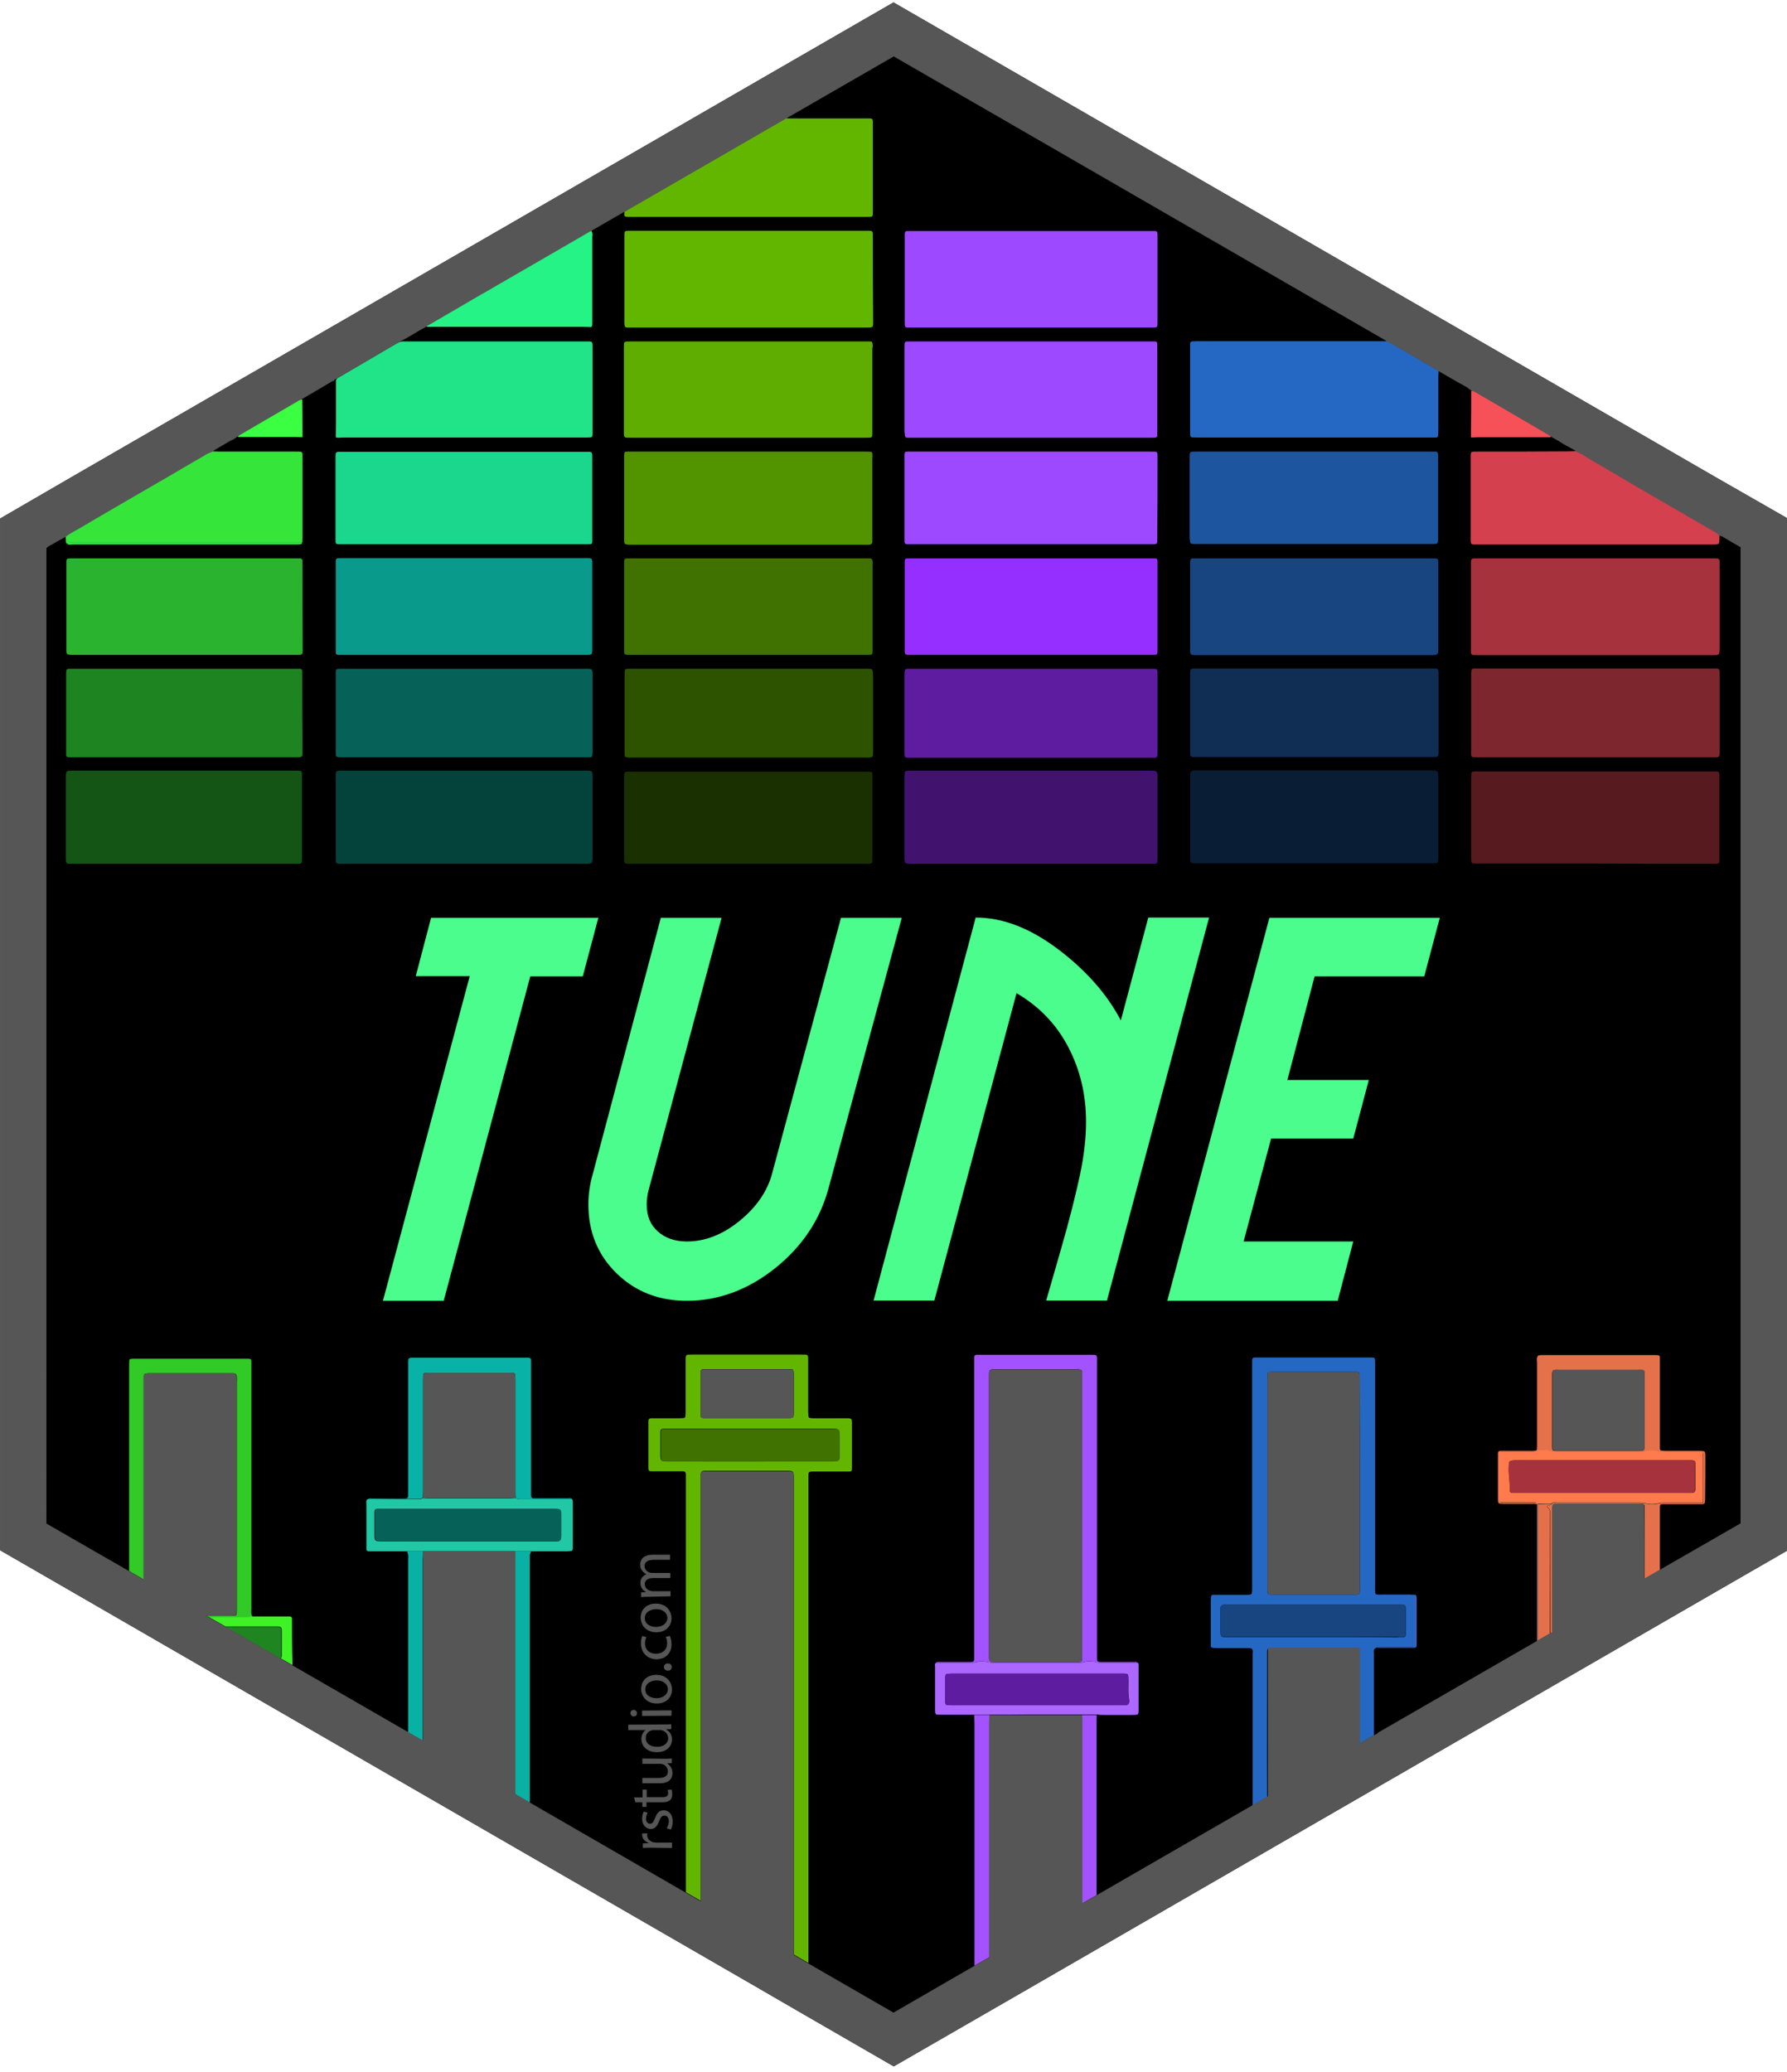
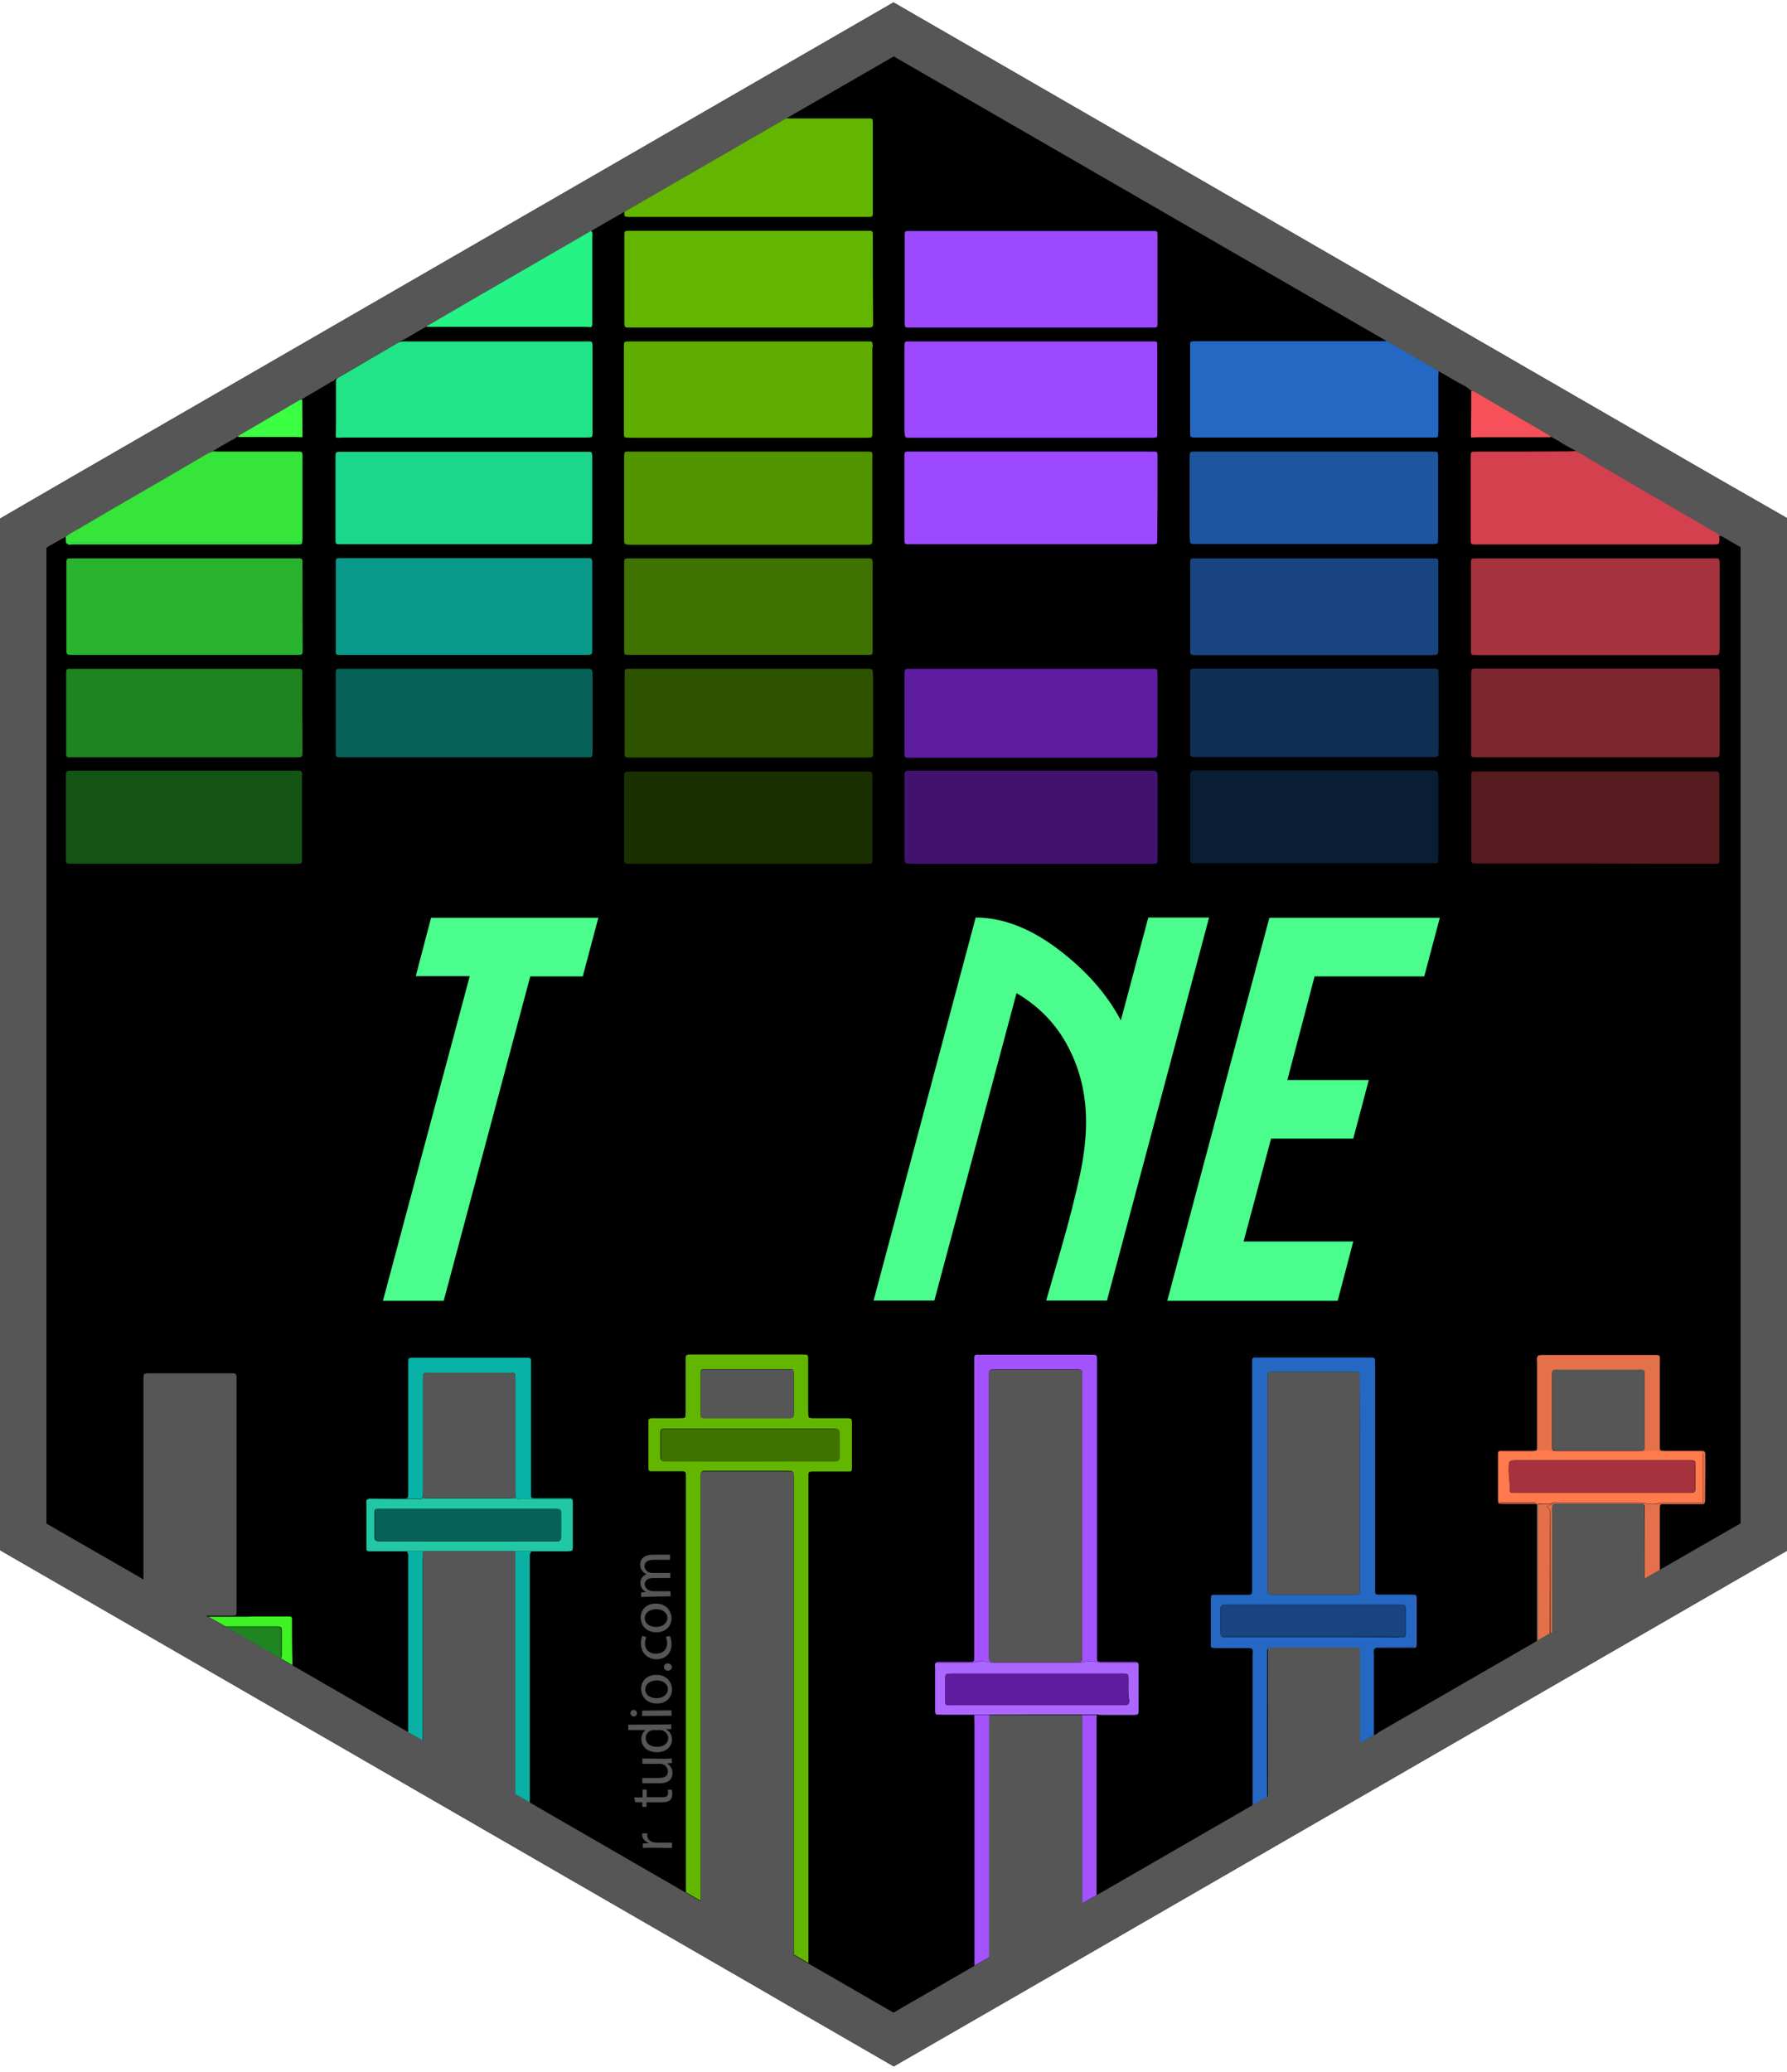
<svg xmlns="http://www.w3.org/2000/svg" version="1.1" id="Layer_1" x="0px" y="0px" viewBox="0 0 735 852" style="enable-background:new 0 0 735 852;" xml:space="preserve">
  <style type="text/css">
	.st0{fill:#20E487;}
	.st1{fill:#2568C3;}
	.st2{fill:#63B600;}
	.st3{fill:#D4404E;}
	.st4{fill:#35E53A;}
	.st5{fill:#31CA27;}
	.st6{fill:#25F385;}
	.st7{fill:#AB67FF;}
	.st8{fill:#22C8A5;}
	.st9{fill:#A352FE;}
	.st10{fill:#09B1A5;}
	.st11{fill:#F65058;}
	.st12{fill:#E4714B;}
	.st13{fill:#E4704B;}
	.st14{fill:#1E8521;}
	.st15{fill:#3EF225;}
	.st16{fill:#3BFF41;}
	.st17{fill:#099A8C;}
	.st18{fill:#952FFF;}
	.st19{fill:#9C49FF;}
	.st20{fill:#3F7200;}
	.st21{fill:#A5323D;}
	.st22{fill:#62B600;}
	.st23{fill:#184480;}
	.st24{fill:#04423C;}
	.st25{fill:#5FAD00;}
	.st26{fill:#1BD78D;}
	.st27{fill:#41136F;}
	.st28{fill:#529300;}
	.st29{fill:#091D35;}
	.st30{fill:#29B32E;}
	.st31{fill:#561A1F;}
	.st32{fill:#1D559F;}
	.st33{fill:#1B3000;}
	.st34{fill:#066259;}
	.st35{fill:#5E1CA0;}
	.st36{fill:#145515;}
	.st37{fill:#2E5300;}
	.st38{fill:#102D54;}
	.st39{fill:#7E262E;}
	.st40{fill:#1E8421;}
	.st41{fill:#A352FF;}
	.st42{fill:#09B2A6;}
	.st43{fill:#E5714B;}
	.st44{fill:#31E649;}
	.st45{fill:#475EBB;}
	.st46{fill:#565656;}
	.st47{fill:#FF7B4D;}
	.st48{fill:#4AFD8D;}
</style>
  <g id="Layer_1_1_">
    <g>
      <path d="M705.6,196.2L427.8,35.8L367.5,1l-60.3,34.8L29.4,196.2L6.3,209.6l-6.2,3.6l0,0v424.3l29.3,16.9l281.3,162.4l16.9,9.8    l40,23.1l56.9-32.8l281.3-162.4l29.3-16.9V213.1L705.6,196.2z" />
      <path class="st0" d="M141.3,179.9c30.4,0,60.8,0,91.2,0c3,0,6,0,9,0c2.2,0,2.2,0,2.2-2.2c0-0.1,0-0.2,0-0.2c0-11.5,0-23.1,0-34.6    c0-2.8-0.1-2.5-2.7-2.5c-0.5,0-1,0-1.5,0c-23.7,0-47.3,0-71,0c-1,0-2,0-3,0c-1.2,0.1-2.2,0.7-3.2,1.3c-5.8,3.4-11.6,6.8-17.4,10.2    c-1.9,1.1-3.9,2.3-5.8,3.4c-0.6,0.4-1,0.8-0.9,1.6c0,0.5,0,1,0,1.5c0,5.2,0,10.5,0,15.7c0,1.9-0.1,3.8-0.1,5.7l0,0    C139.1,180.2,140.2,179.9,141.3,179.9z" />
      <path class="st1" d="M567,140.3c-24.7,0-49.5,0-74.2,0c-0.8,0-1.7,0-2.5,0.1c-0.5,0-0.7,0.3-0.8,0.8c0,0.6,0,1.2,0,1.7    c0,11.5,0,22.9,0,34.4c0,2.7-0.1,2.6,2.6,2.6c32.3,0,64.6,0,96.9,0c0.6,0,1.2,0,1.7,0c0.4,0,0.8-0.3,0.8-0.8    c0-0.7,0.1-1.5,0.1-2.2c0-7.2,0-14.5,0-21.7c0-0.9,0.1-1.8,0.1-2.7c-0.7-0.4-1.3-0.8-2-1.2L571,140.4c-0.2-0.1-0.5-0.1-0.7-0.1    l0,0C569.2,140.3,568.1,140.3,567,140.3z" />
      <path class="st2" d="M332.5,606.6c0-1.2,0.3-1.5,1.5-1.5c3.5,0,7,0,10.5,0c1.6,0,3.2,0,4.7,0c1,0,1.2-0.3,1.2-1.2    c0-0.1,0-0.2,0-0.2c0-6.3,0-12.6,0-18.9c0-1.3-0.3-1.5-1.4-1.6c-0.6,0-1.2,0-1.7,0c-4,0-8,0-12,0c-0.7,0-1.3,0-2-0.1    c-0.5,0-0.7-0.4-0.8-0.8c0-0.7-0.1-1.3-0.1-2c0-6.7,0-13.5,0-20.2c0-3.3,0.3-3.1-3.1-3.1c-14.8,0-29.6,0-44.3,0    c-0.2,0-0.3,0-0.5,0c-2.5,0-2.5,0-2.5,2.4c0,0.5,0,1,0,1.5c0,6.5,0,13,0,19.4c0,0.7,0,1.3-0.1,2c0,0.5-0.3,0.8-0.8,0.8    c-0.6,0.1-1.2,0-1.7,0.1c-3.2,0-6.5,0-9.7,0c-0.7,0-1.3,0-2,0c-0.7,0.1-1,0.4-1,1.1c0,0.5,0,1,0,1.5c0,5.6,0,11.1,0,16.7    c0,0.5,0,1,0,1.5c0.1,0.7,0.3,1,1.1,1c3.3,0,6.6,0,10,0c1,0,2,0,3,0c0.9,0,1.2,0.3,1.3,1.2c0,0.7,0,1.5,0,2.2    c0,56.6,0,113.1,0,169.7l6.1,3.5c0-57.6,0-115.2,0-172.9c0-0.8,0-1.7,0-2.5c0.1-0.9,0.4-1.3,1.4-1.4c0.4,0,0.8,0,1.2,0    c11,0,21.9,0,32.9,0c0.6,0,1.2,0,1.7,0.1s0.9,0.4,1,1c0.1,0.9,0.1,1.8,0.1,2.7c0,65,0,130,0,195.1l6,3.5c0-66.1,0-132.2,0-198.3    C332.5,608.3,332.5,607.5,332.5,606.6z M326.5,581c0,0.4,0,0.8-0.1,1.2c0,0.5-0.3,0.8-0.8,0.8c-0.5,0.1-1,0.1-1.5,0.1    c-11.2,0-22.4,0-33.6,0c-0.4,0-0.8,0-1.2,0c-0.8-0.1-1.1-0.3-1.1-1.1c0-0.5,0-1,0-1.5c0-5,0-10,0-15c0-0.5,0-1,0-1.5    c0-0.6,0.3-0.9,0.9-1c0.7,0,1.3,0,2,0c5.4,0,10.8,0,16.2,0c5.6,0,11.3,0,16.9,0c2.2,0,2.2,0,2.3,2.2    C326.5,570.5,326.5,575.7,326.5,581z M274.7,600.9c-0.7,0-1.3,0-2-0.1c-0.5-0.1-0.9-0.5-1-1c0-0.2-0.1-0.5-0.1-0.7    c0-3.4,0-6.8,0-10.2c0-1.1,0.3-1.3,1.3-1.4c0.7,0,1.3,0,2,0c11.1,0,22.2,0,33.3,0c11.3,0,22.6,0,33.8,0c3.2,0,3.2,0,3.2,3.1    c0,2.4,0,4.8,0,7.2c0,0.6,0,1.2,0,1.7c-0.1,0.8-0.5,1.2-1.3,1.3c-0.6,0.1-1.2,0-1.7,0C319.8,601,297.3,601,274.7,600.9z" />
      <path class="st1" d="M568.6,677.3c3.6,0,7.1,0,10.7,0c0.7,0,1.3,0,2-0.1c0.5,0,0.8-0.3,0.8-0.8c0.1-0.7,0.1-1.3,0.1-2    c0-6.2,0-12.4,0-18.6l0,0l0,0c-0.8,0-1.7-0.1-2.5-0.1c-3.5,0-7,0-10.5,0c-4.1,0-3.6,0.5-3.6-3.5c0-30.5,0-61,0-91.4    c0-2.7,0.1-2.6-2.5-2.6c-15.2,0-30.4,0-45.6,0c-0.5,0-1,0-1.5,0c-0.6,0-0.9,0.3-1,0.9c0,0.7,0,1.5,0,2.2c0,21.4,0,42.9,0,64.3    c0,9.1,0,18.1,0,27.2c0,0.7,0,1.5-0.1,2.2c0,0.3-0.3,0.6-0.6,0.7c-0.6,0.1-1.2,0.1-1.7,0.1c-3.9,0-7.8,0-11.7,0c-0.7,0-1.3,0-2,0    c-0.4,0-0.8,0.3-0.8,0.8s-0.1,1-0.1,1.5c0,5.7,0,11.5,0,17.2c0,0.5,0,1,0,1.5s0.3,0.8,0.8,0.8c0.7,0.1,1.3,0.1,2,0.1    c3.9,0,7.8,0,11.7,0c0.8,0,1.7-0.1,2.4,0.3c0.6,0.7,0.3,1.6,0.3,2.4c0,8.2,0,16.4,0,24.7c0,12.4,0,24.9,0,37.3l6-3.5    c-0.1-19.2,0-38.4,0-57.6c0-0.8,0-1.7,0-2.5c0-0.6,0.3-0.9,0.9-1c0.7,0,1.3,0,2,0c10.7,0,21.4,0,32.1,0c3.1,0,2.9-0.2,2.9,3    c0,12.1,0,24.1,0,36.2l6-3.5c0-11,0-22.1,0-33.1c0-0.8-0.3-1.7,0.3-2.4l0,0c0.3-0.2,0.5-0.3,0.8-0.5    C567.1,677.3,567.9,677.3,568.6,677.3z M559.3,610c0,14.2,0,28.4,0,42.6c0,3.3,0.2,3.1-3.1,3.1c-10.7,0-21.4,0-32.1,0    c-2.8,0-2.8,0.1-2.8-2.7c0-28.7,0-57.5,0-86.2c0-2.8,0-2.7,2.7-2.7c10.9,0,21.8,0,32.6,0c0.5,0,1,0,1.5,0c0.8,0.1,1.1,0.3,1.1,1.1    c0,0.7,0,1.5,0,2.2C559.3,581.6,559.3,595.8,559.3,610z M540.3,673.2c-11.7,0-23.4,0-35.1,0c-3.2,0-3.2,0-3.2-3.1    c0-2.4,0-4.8,0-7.2c0-0.6,0-1.2,0-1.7c0.1-0.8,0.5-1.2,1.3-1.3c0.6-0.1,1.2,0,1.7,0c23.5,0,47,0,70.5,0c0.2,0,0.5,0,0.7,0    c1.9,0,1.9,0.1,2,2c0,3.2,0,6.5,0,9.7c0,1.5-0.2,1.6-1.8,1.7c-0.6,0-1.2,0-1.7,0C563.2,673.2,551.8,673.2,540.3,673.2z" />
      <path class="st3" d="M607.8,185.7c-3,0-2.9-0.2-2.9,2.8c0,10.9,0,21.7,0,32.6c0,3-0.1,2.8,2.9,2.8c32.1,0,64.2,0,96.3,0    c3.2,0,3.1,0.1,3.1-2.9c0-0.3,0-0.7,0-1c-0.6-0.9-1.7-1.4-2.6-1.9c-8.6-5-17.3-10-26-15.1c-8.4-4.9-16.8-9.9-25.3-14.8    c-1.6-0.9-3.2-2.1-5-2.7l0,0c-1,0-2,0.1-3,0.1C632.9,185.7,620.3,185.7,607.8,185.7z" />
      <path class="st2" d="M259,89.2c0.2,0,0.3,0,0.5,0c32.2,0,64.4,0,96.6,0c3.1,0,2.9,0.2,2.9-2.8c0-11.6,0-23.2,0-34.9    c0-3,0.2-2.8-2.8-2.8c-10.2,0-20.4,0-30.6,0c-0.8,0-1.6,0-2.4-0.1l-6.4,3.7l-59.9,34.6l-0.1,0.1l0,0C256.8,89,256.4,89.2,259,89.2    z" />
      <path class="st4" d="M27.6,223.6c0.3-0.3,0.7-0.5,1.1-0.5c0.7,0,1.5,0,2.2,0c31.1,0,62.2,0,93.4,0l0,0l0,0c0-0.7,0.1-1.5,0.1-2.2    c0-10.8,0-21.5,0-32.3c0-3.1,0.2-2.9-2.8-2.9c-10.4,0-20.9,0-31.3,0c-1,0-2-0.1-3-0.1c-1.4,0.4-2.6,1.1-3.8,1.8    c-4.6,2.7-9.1,5.4-13.7,8c-6.5,3.8-13,7.5-19.5,11.3c-5.9,3.4-11.7,6.8-17.6,10.3c-1.9,1.1-3.9,2.1-5.7,3.5l0,0    c0,0.7,0.1,1.4,0.1,2.2C27.2,223.1,27.2,223.4,27.6,223.6z" />
-       <path class="st5" d="M103.9,664.7L103.9,664.7c-0.8-0.9-0.5-2.1-0.5-3.1c0-33.1,0-66.1,0-99.2c0-0.7,0-1.5,0-2.2    c0-1.3-0.2-1.5-1.6-1.5c-0.2,0-0.5,0-0.7,0c-15.3,0-30.5,0-45.8,0c-0.5,0-1,0-1.5,0.1c-0.4,0-0.6,0.3-0.6,0.6    c-0.1,0.8-0.1,1.7-0.1,2.5c0,28,0,56.1,0,84.1l6,3.5c0-27.3,0-54.6,0-81.9c0-2.9,0-2.9,2.9-2.9c10.8,0,21.6,0,32.4,0    c0.6,0,1.2,0,1.7,0c0.8,0.1,1.2,0.4,1.3,1.3c0.1,0.8,0,1.7,0,2.5c0,29.1,0,58.1,0,87.2c0,2.2,0,4.3,0,6.5s0,2.2-2.2,2.2    c-3.4,0-6.8,0-10.3,0l0.7,0.4c5.2,0,10.4,0,15.6,0C102.1,664.8,103,664.7,103.9,664.7z" />
      <path class="st6" d="M243.6,132.9c0-1.5,0-3,0-4.5c0-10.2,0-20.4,0-30.6c0-1,0.3-2-0.4-2.9c-0.2,0-0.4,0-0.6,0.1l-43.2,25    c-0.9,0.5-1.8,1.1-2.8,1.6c-6.8,4-13.6,7.9-20.4,11.9c-0.3,0.2-0.8,0.3-0.7,0.9c0.9,0,1.8,0,2.7,0c20.6,0,41.3,0,61.9,0    c1,0,2,0.1,3,0.1l0,0C243.7,134.1,243.6,133.5,243.6,132.9z" />
      <path class="st7" d="M454.1,705.2c3.9,0,7.8,0,11.7,0c0.6,0,1.2,0,1.7-0.1c0.4,0,0.6-0.3,0.7-0.6s0.1-0.7,0.1-1    c0-6.1,0-12.3,0-18.4c0-0.5,0.1-1-0.3-1.4c-5,0-10,0-14.9,0c-0.7,0-1.3,0-2-0.2c-1.9-0.5-3.7-0.5-5.6,0c-0.6,0.2-1.3,0.2-2,0.2    c-11.6,0-23.3,0-34.9,0c-0.8,0-1.6-0.1-2.5-0.3c-1.5-0.4-3-0.4-4.4,0c-1.1,0.3-2.1,0.3-3.2,0.3c-4.5,0-9,0-13.5,0    c-0.7,0.5-0.4,1.2-0.4,1.8c0,5.7,0,11.4,0,17.2c0,2.6,0.1,2.4,2.5,2.4c4.6,0,9.1,0,13.7,0c2.1,0,4.1,0,6.2,0l0,0l0,0    c5.2,0,10.4-0.1,15.6-0.1c7.5,0,15,0,22.6,0c2,0,4.1,0,6.1,0l0,0h0.2l0.2,0.1l0,0C452.4,705.2,453.2,705.2,454.1,705.2z     M391.6,701.2c-3,0-2.8,0.1-2.8-2.9c0-2.5,0-5,0-7.5c0-0.6,0-1.2,0.1-1.7c0.1-0.4,0.4-0.8,0.8-0.8c0.7-0.1,1.5-0.1,2.2-0.1    c11.6,0,23.2,0,34.8,0c11.4,0,22.9,0,34.3,0c3.4,0,3-0.1,3.1,3.1c0,2.6-0.2,5.1,0.3,7.7c0.1,0.3,0,0.7,0,1c-0.1,0.7-0.5,1-1.1,1.1    s-1.2,0-1.7,0C438.2,701.2,414.9,701.2,391.6,701.2z" />
      <path class="st7" d="M389.4,683.4c0.3,0,0.5,0,0.8,0C390,683.4,389.7,683.4,389.4,683.4z" />
      <path class="st8" d="M219.3,616c0.2,0,0.3,0,0.5,0C219.7,616,219.5,616,219.3,616z" />
      <path class="st8" d="M218.4,637.9L218.4,637.9c4.8,0,9.6,0,14.4,0c0.7,0,1.3,0,2-0.1c0.4,0,0.6-0.3,0.7-0.6    c0.1-0.4,0.1-0.8,0.1-1.2c0-6,0-12.1,0-18.1c0-0.5,0-1-0.3-1.4c-6.9,0-13.9,0-20.8,0c-0.8,0-1.7,0-2.4-0.5l0,0l0,0    c-0.7,0-1.5,0.1-2.2,0.1c-11.2,0-22.5,0-33.7,0c-0.7,0-1.5,0-2.2-0.1c-0.6,0.4-1.2,0.5-1.9,0.5c-7,0-14,0-21,0l0,0l0,0    c-0.7,0.6-0.4,1.4-0.4,2.1c0,5.6,0,11.3,0,16.9c0,0.5,0,1,0,1.5c0,0.6,0.4,0.9,1,0.9c0.7,0,1.3,0,2,0c4.6,0,9.3,0,13.9,0    c2.2,0,4.3,0,6.5,0l0,0l0,0l0,0l0,0c12.6,0,25.3,0,37.9,0C214.1,637.9,216.2,637.9,218.4,637.9z M204.2,633.8    c-15.5,0-31.1,0-46.6,0c-0.8,0-1.7,0-2.5-0.1c-0.5-0.1-0.9-0.4-1-1c-0.1-0.4-0.1-0.8-0.1-1.2c0-3,0-6,0-9c0-0.3,0-0.7,0-1    c0.1-0.7,0.4-1,1.2-1c0.7,0,1.3,0,2,0c11.7,0,23.4,0,35.1,0s23.4,0,35.1,0c0.7,0,1.5,0,2.2,0.1c0.5,0,0.9,0.4,1,1    c0.1,0.4,0.1,0.8,0.1,1.2c0,2.9,0,5.8,0,8.7c0,0.4,0,0.8-0.1,1.2c-0.1,0.7-0.4,1-1.2,1.1c-0.7,0.1-1.3,0-2,0    C219.8,633.8,212,633.8,204.2,633.8z" />
      <path class="st9" d="M400.7,705.2c0,1.1,0.1,2.2,0.1,3.2c0,33.3,0,66.6,0,99.9l6.1-3.5c0-32.1,0-64.3,0-96.4c0-1.1,0-2.2,0.1-3.2    l0,0C404.8,705.2,402.7,705.2,400.7,705.2z" />
      <path class="st10" d="M218.4,637.9L218.4,637.9c-2.2,0-4.3,0-6.5,0c0,1.1,0,2.2,0,3.2c0,32.2,0,64.5,0,96.7l6,3.5    c0-33.3,0-66.5,0-99.8c0-0.7,0-1.3,0-2c0-0.3,0.2-0.6,0.3-0.9l0,0C218.3,638.3,218.4,638.1,218.4,637.9z" />
      <path class="st9" d="M445.1,708.4c0,24.8,0,49.6,0,74.3l5.9-3.4c0-23.6,0-47.3,0-70.9c0-1.1,0-2.2,0.1-3.2l0,0c-2,0-4.1,0-6.1,0    C445.1,706.3,445.1,707.3,445.1,708.4z" />
      <path class="st10" d="M174,637.9L174,637.9c-2.2,0-4.3,0-6.5,0c0,0.2,0.1,0.4,0.1,0.6l0,0c0.5,0.8,0.3,1.8,0.3,2.7    c0,23.7,0,47.5,0,71.2l6,3.4c0-24.9,0-49.8,0-74.7C174,640,174,638.9,174,637.9L174,637.9L174,637.9z" />
      <path class="st11" d="M605.1,179.9c0.9,0,1.8-0.1,2.7-0.1c9.4,0,18.9,0,28.3,0c0.3,0,0.7,0,1,0s0.7,0.2,0.8-0.5    c-1-0.6-2.1-1.3-3.1-1.9c-5.9-3.5-11.9-6.9-17.8-10.4c-3.5-2-7-4.1-10.5-6.1c-0.4-0.2-0.8-0.6-1.4-0.1c0,2.4,0,4.9,0,7.4    c0,3.8-0.1,7.6-0.1,11.4C605,179.7,605.1,179.8,605.1,179.9L605.1,179.9z" />
      <path class="st12" d="M676.4,649.2l6.3-3.6c0-8.4,0-16.7,0-25.1c0-0.2,0-0.5,0-0.7c0.1-1.1,0.2-1.3,1.3-1.3c2.5,0,5,0,7.4,0    c2.8,0,5.6,0,8.4,0c0.5,0,1,0.1,1.3-0.5c-0.2,0-0.3,0-0.5,0l0,0c-5.2,0-10.5,0-15.7,0c-1,0-2,0.1-2.9,0.3c-1.6,0.4-3.3,0.4-4.9,0    c-1-0.2-2-0.3-2.9-0.3c-11.2,0-22.4,0-33.6,0c-0.9,0-1.8-0.3-2.6,0.5l0,0c-0.3,0.6-1,0.4-1.5,0.7c-0.3,0.4,0.1,0.6,0.3,0.8    c0.6,0.6,0.8,1.2,0.8,2c0,0.4,0,0.8,0,1.2c0,16.2,0,32.4,0,48.5l0.9-0.5c0-16.7,0-33.4,0-50.2c0-2.6,0-2.6,2.6-2.6    c10.9,0,21.7,0,32.6,0c3,0,2.8-0.1,2.8,2.9C676.4,630.6,676.4,639.9,676.4,649.2z" />
      <path class="st13" d="M637.5,623.2c0-0.4,0-0.8,0-1.2c0-0.8-0.2-1.5-0.8-2c-0.2-0.2-0.5-0.4-0.3-0.8c0.5-0.3,1.2,0,1.5-0.7    c-1.8,0-3.6,0-5.4,0c0,0.1-0.1,0.1-0.1,0.2c0,1.1,0,2.2,0,3.2c0,17.6,0,35.2,0,52.8l5-2.9C637.4,655.5,637.5,639.3,637.5,623.2z" />
      <path class="st14" d="M115.7,680.7c0-3.4,0-6.8,0-10.2c0-1.2-0.4-1.5-1.7-1.6c-0.3,0-0.7,0-1,0c-6.8,0-13.6,0-20.5,0l22.7,13.1    C115.6,681.7,115.7,681.3,115.7,680.7z" />
      <path class="st15" d="M120.1,666.7c0-0.4,0-0.8,0-1.2c0-0.5-0.4-0.7-0.8-0.8c-0.2,0-0.5,0-0.7,0c-4.9,0-9.7,0-14.6,0l0,0    c-0.9,0-1.8,0.1-2.7,0.1c-5.2,0-10.4,0-15.6,0l7,4c6.8,0,13.6,0,20.5,0c0.3,0,0.7,0,1,0c1.3,0.1,1.7,0.4,1.7,1.6    c0,3.4,0,6.8,0,10.2c0,0.7-0.1,1-0.5,1.3l4.9,2.8c0-0.1,0-0.3,0-0.4C120.1,678.4,120.1,672.6,120.1,666.7z" />
      <path class="st16" d="M124.4,179.6c0-5.1-0.1-10.2-0.1-15.3c-0.7-0.3-1.1,0.1-1.5,0.3c-4.7,2.7-9.3,5.4-13.9,8.1    c-3.1,1.8-6.3,3.7-9.4,5.5c-0.6,0.4-1.3,0.6-1.7,1.5c1,0,1.8,0,2.7,0c7.1,0,14.3,0,21.4,0c0.8,0,1.7,0.1,2.5,0.1    C124.2,179.8,124.3,179.7,124.4,179.6L124.4,179.6z" />
      <path class="st13" d="M630.4,617.9c-3.5,0-7,0-10.4,0c-0.6,0-1.2,0-1.7,0c-1.5,0-1.7-0.2-1.7-1.8c0-5.8,0-11.6,0-17.4    c0-0.2,0-0.5,0-0.7c0-0.6,0.3-0.9,0.9-1c0.7,0,1.3,0,2,0c3.6,0,7.3,0,10.9,0c0.7,0,1.5,0.2,2.1-0.5c0-9.3,0-18.7,0-28    c0-3.6,0-7.3,0-10.9c-0.6,0.8-0.3,1.8-0.3,2.6c0,11,0,22,0,33.1c0,0.7,0,1.3,0,2c0,1.1-0.2,1.2-1.4,1.3c-0.6,0-1.2,0-1.7,0    c-3.5,0-7,0-10.4,0c-0.6,0-1.2,0-1.7,0c-0.6,0-0.9,0.4-0.9,1c0,0.3,0,0.7,0,1c0,6,0,11.9,0,17.9c0,0.4,0,0.8,0.1,1.2    s0.3,0.6,0.7,0.6c0.6,0.1,1.2,0.1,1.7,0.1c3.7,0,7.5,0,11.2,0c0.8,0,1.7-0.1,2.5,0.2l0.2-0.1h0.2l0.1-0.2    C631.9,617.7,631.1,617.9,630.4,617.9z" />
      <path class="st17" d="M139.2,269.3c0.7,0,1.5,0,2.2,0c16.4,0,32.9,0,49.3,0c16.7,0,33.4,0,50,0c2.9,0,2.9,0.1,2.9-2.9    c0-11.3,0-22.6,0-33.9c0-0.6,0-1.2,0-1.7c-0.1-0.9-0.3-1.2-1.2-1.3c-0.6,0-1.2,0-1.7,0c-33.3,0-66.6,0-99.8,0    c-3,0-2.8-0.2-2.8,2.9c0,11.4,0,22.7,0,34.1c0,0.5,0,1,0,1.5C138.1,269,138.4,269.3,139.2,269.3z" />
-       <path class="st18" d="M473,229.6c-32.6,0-65.1,0-97.7,0c-0.5,0-1,0-1.5,0c-1.6,0-1.7,0.1-1.7,1.7c0,0.4,0,0.8,0,1.2    c0,11.3,0,22.6,0,33.9c0,3.2-0.1,2.9,3,2.9c16.4,0,32.7,0,49.1,0s32.7,0,49.1,0c3,0,2.8,0.2,2.8-2.8c0-11.3,0-22.6,0-33.9    C476.1,229.2,476.4,229.6,473,229.6z" />
      <path class="st19" d="M374.8,134.7c32.8,0,65.6,0,98.4,0c3.1,0,2.9,0.1,2.9-2.8c0-11.4,0-22.8,0-34.1c0-3.1,0.2-2.8-2.8-2.8    c-16.4,0-32.7,0-49.1,0c-16.3,0-32.5,0-48.8,0c-0.7,0-1.3,0-2,0c-1,0-1.2,0.2-1.3,1.1c0,0.5,0,1,0,1.5c0,11.5,0,22.9,0,34.4    C372.1,134.9,372,134.7,374.8,134.7z" />
      <path class="st19" d="M372.2,179.2c0.1,0.5,0.4,0.7,0.8,0.8c0.5,0,1,0,1.5,0c33,0,66.1,0,99.1,0c0.6,0,1.2,0,1.7-0.1    c0.5,0,0.7-0.4,0.7-0.8c0-0.6,0-1.2,0-1.7c0-11.5,0-22.9,0-34.4c0-2.9,0.2-2.6-2.7-2.6c-16.4,0-32.7,0-49.1,0    c-16.6,0-33.2,0-49.8,0c-2.4,0-2.4-0.2-2.4,2.5c0,11.5,0,23.1,0,34.6C372.1,178,372.1,178.6,372.2,179.2z" />
      <path class="st20" d="M358.9,230.9c-0.1-1-0.3-1.2-1.2-1.3c-0.6,0-1.2,0-1.7,0c-32.1,0-64.2,0-96.4,0c-3.1,0-2.9-0.2-2.9,3    c0,11.2,0,22.4,0,33.6c0,3.3-0.3,3.1,3,3.1c16,0,32,0,48.1,0c15.9,0,31.7,0,47.6,0c0.7,0,1.3,0,2,0c1.3,0,1.5-0.2,1.5-1.4    c0-0.5,0-1,0-1.5c0-11.3,0-22.6,0-33.9C358.9,232,359,231.4,358.9,230.9z" />
      <path class="st21" d="M608.1,269.4c15.9,0,31.9,0,47.8,0c16.2,0,32.4,0,48.6,0c2.7,0,2.7,0,2.8-2.8c0-0.1,0-0.2,0-0.2    c0-11.3,0-22.6,0-33.9c0-3,0.2-2.9-2.8-2.9c-32.2,0-64.4,0-96.6,0c-3,0-2.9-0.2-2.9,2.8c0,11.3,0,22.6,0,33.9    C605,269.6,604.7,269.4,608.1,269.4z" />
      <path class="st22" d="M359,98c0-3.4,0.3-3.1-3.1-3.1c-16,0-32,0-48,0c-16.1,0-32.2,0-48.3,0c-3,0-2.8-0.2-2.8,2.9    c0,11.3,0,22.6,0,33.9c0,0.5,0,1,0,1.5c0.1,1.2,0.3,1.5,1.5,1.5c2.2,0,4.3,0,6.5,0c30.3,0,60.6,0,90.9,0c3.8,0,3.4,0.1,3.4-3.3    C359,120.3,359,109.2,359,98z" />
      <path class="st23" d="M588.6,229.6c-15.9,0-31.9,0-47.8,0s-31.9,0-47.8,0c-0.7,0-1.5,0-2.2,0c-1.1,0-1.2,0.3-1.3,1.4    c0,0.3,0,0.7,0,1c0,11.6,0,23.2,0,34.9c0,2.4,0.1,2.5,2.5,2.5c0.1,0,0.2,0,0.2,0c32.2,0,64.4,0,96.6,0c0.6,0,1.2,0,1.7-0.1    s0.9-0.4,1-1c0.1-0.7,0.1-1.3,0.1-2c0-11.3,0-22.6,0-33.9C591.6,229.4,591.8,229.6,588.6,229.6z" />
-       <path class="st24" d="M240.7,316.9c-33.3,0-66.6,0-99.9,0c-2.8,0-2.7,0-2.7,2.8c0,10.9,0,21.8,0,32.6c0,3.1-0.2,2.9,3,2.9    c16.4,0,32.9,0,49.3,0c16.7,0,33.4,0,50.1,0c3.2,0,3.2,0,3.2-3.1c0-10.7,0-21.4,0-32.1C243.8,316.9,243.7,316.9,240.7,316.9z" />
      <path class="st25" d="M358.9,141.6c-0.1-1-0.2-1.2-1.2-1.2c-0.5,0-1,0-1.5,0c-32.3,0-64.6,0-96.9,0c-2.8,0-2.7-0.1-2.7,2.8    c0,11.2,0,22.4,0,33.6c0,3.4-0.3,3.2,3.3,3.2c15.9,0,31.9,0,47.8,0c16,0,32.1,0,48.1,0c3.2,0,3,0.2,3-2.9c0-11.3,0-22.6,0-33.9    C359,142.6,359,142.1,358.9,141.6z" />
      <path class="st26" d="M141.3,223.8c33,0,66.1,0,99.1,0c0.6,0,1.2,0,1.7,0c1.3,0,1.5-0.2,1.5-1.4c0-0.4,0-0.8,0-1.2    c0-10.9,0-21.7,0-32.6c0-3.1,0-2.8-2.9-2.8c-16.7,0-33.4,0-50,0s-33.2,0-49.8,0c-3,0-2.9-0.2-2.9,2.8c0,10.7,0,21.4,0,32.1    C138,224.1,137.7,223.8,141.3,223.8z" />
      <path class="st27" d="M472.7,316.9c-16.5,0-33,0-49.5,0c-16.1,0-32.2,0-48.3,0c-2.9,0-2.9,0-2.9,2.9c0,10.8,0,21.6,0,32.4    c0,0.7,0,1.3,0.1,2c0.1,0.5,0.4,0.9,1,0.9c0.7,0,1.5,0.1,2.2,0.1c16.3,0,32.5,0,48.8,0c16.4,0,32.9,0,49.3,0    c2.8,0,2.7,0.1,2.7-2.7c0-10.7,0-21.4,0-32.1C476.1,317.1,476.4,316.9,472.7,316.9z" />
      <path class="st19" d="M476.1,188.5c0-3,0.2-2.8-2.9-2.8c-16.4,0-32.7,0-49.1,0c-16.3,0-32.5,0-48.8,0c-0.7,0-1.3,0-2,0    c-1,0-1.2,0.2-1.3,1.1c0,0.6,0,1.2,0,1.7c0,10.8,0,21.6,0,32.4c0,3.2-0.2,2.9,3,2.9c15.6,0,31.2,0,46.8,0c17.1,0,34.2,0,51.3,0    c3.2,0,2.9,0.1,2.9-2.8C476.1,210.2,476.1,199.4,476.1,188.5z" />
      <path class="st28" d="M355.9,185.7c-16,0-32,0-48.1,0c-15.9,0-31.7,0-47.6,0c-0.7,0-1.5,0-2.2,0c-1.1,0-1.2,0.2-1.3,1.4    c0,0.5,0,1,0,1.5c0,10.8,0,21.6,0,32.4c0,2.8-0.2,3,3,3c32,0,64.1,0,96.1,0c0.6,0,1.2,0,1.7,0c0.9-0.1,1.2-0.4,1.3-1.2    c0-0.7,0-1.3,0-2c0-10.6,0-21.3,0-31.9C358.9,185.5,359.2,185.7,355.9,185.7z" />
      <path class="st29" d="M588.2,316.8c-31.8,0-63.6,0-95.4,0c-0.6,0-1.2,0-1.7,0c-1.1,0.1-1.5,0.5-1.6,1.5c0,0.6,0,1.2,0,1.7    c0,10.7,0,21.4,0,32.1c0,3.1-0.2,2.9,3,2.9c16,0,32,0,48.1,0s32.2,0,48.3,0c2.8,0,2.7,0.1,2.7-2.7c0-10.7,0-21.4,0-32.1    C591.6,317,591.7,316.8,588.2,316.8z" />
      <path class="st30" d="M124.4,232.6c0-0.7,0-1.3,0-2c0-0.6-0.3-0.9-0.9-1c-0.7,0-1.5,0-2.2,0c-15.1,0-30.2,0-45.3,0    c-15.3,0-30.7,0-46,0c-2.8,0-2.7-0.1-2.7,2.7c0,11.4,0,22.7,0,34.1c0,2.8-0.1,2.9,2.8,2.9c30.5,0,61.1,0,91.6,0    c2.9,0,2.8,0.1,2.8-2.9C124.4,255.2,124.4,243.9,124.4,232.6z" />
      <path class="st31" d="M703.5,355.2c0.7,0,1.3,0,2,0c1.6,0,1.7-0.1,1.7-1.7c0-0.5,0-1,0-1.5c0-10.5,0-20.9,0-31.4    c0-3.7,0.3-3.4-3.3-3.4c-31.8,0-63.6,0-95.3,0c-0.5,0-1,0-1.5,0c-1.9,0-2,0.1-2,2c0,0.4,0,0.8,0,1.2c0,10.5,0,21.1,0,31.6    c0,3.3-0.2,3.1,3.1,3.1c16,0,32,0,48,0C671.9,355.2,687.7,355.2,703.5,355.2z" />
      <path class="st32" d="M492.2,223.7c32.2,0,64.4,0,96.6,0c2.8,0,2.7,0,2.7-2.7c0-10.6,0-21.3,0-31.9c0-3.7,0.4-3.4-3.3-3.4    c-15.9,0-31.9,0-47.8,0c-16.2,0-32.4,0-48.6,0c-2.5,0-2.5,0-2.5,2.5c0,11,0,21.9,0,32.9C489.5,223.8,489.4,223.7,492.2,223.7z" />
      <path class="st33" d="M356,317.3c-32.1,0-64.3,0-96.4,0c-3,0-2.9-0.1-2.9,2.8c0,10.7,0,21.4,0,32.1c0,3.1-0.2,3,3,3    c15.9,0,31.9,0,47.8,0s31.9,0,47.8,0c0.7,0,1.3,0,2,0c1.3-0.1,1.5-0.2,1.5-1.4c0-0.5,0-1,0-1.5c0-10.7,0-21.4,0-32.1    C358.9,317.2,359,317.3,356,317.3z" />
      <path class="st34" d="M141.2,311.4c16.5,0,33,0,49.6,0s33.2,0,49.8,0c0.7,0,1.5,0,2.2,0c0.4,0,0.8-0.3,0.8-0.8    c0.1-0.6,0.1-1.2,0.1-1.7c0-10.4,0-20.8,0-31.1c0-2.7,0-2.8-2.8-2.8c-33.4,0-66.7,0-100.1,0c-2.8,0-2.7-0.1-2.7,2.7    c0,10.2,0,20.4,0,30.6C138.1,311.6,137.9,311.4,141.2,311.4z" />
      <path class="st35" d="M473.3,275c-32.8,0-65.6,0-98.4,0c-2.7,0-2.9-0.3-2.9,2.9c0,10.2,0,20.4,0,30.7c0,3.2-0.1,3,3,3    c16.4,0,32.7,0,49.1,0s32.9,0,49.3,0c2.8,0,2.7,0.1,2.7-2.8c0-10.3,0-20.6,0-30.9C476.1,274.8,476.3,275,473.3,275z" />
      <path class="st36" d="M121.5,316.9c-30.5,0-60.9,0-91.4,0c-3,0-3,0-3,3.1c0,10.7,0,21.4,0,32.1c0,3.3-0.2,3.1,3.1,3.1    c15.1,0,30.2,0,45.3,0c15.3,0,30.5,0,45.8,0c3.1,0,2.9,0.2,2.9-3c0-10.9,0-21.8,0-32.6C124.3,316.8,124.3,316.9,121.5,316.9z" />
      <path class="st37" d="M355.9,275c-15.9,0-31.9,0-47.8,0c-0.8,0-1.7,0-2.5,0c-15.3,0-30.6,0-45.8,0c-3.1,0-2.9-0.2-2.9,3    c0,6.7,0,13.5,0,20.2c0,3.8,0,7.6,0,11.5c0,1.6,0.1,1.7,1.7,1.8c0.3,0,0.7,0,1,0c32.2,0,64.4,0,96.7,0c2.9,0,2.8,0.1,2.8-2.9    c0-10.1,0-20.3,0-30.4C358.9,274.8,359.2,275,355.9,275z" />
      <path class="st38" d="M489.5,308.4c0,3.1-0.2,2.9,3,2.9c16,0,32,0,48.1,0c16.2,0,32.4,0,48.6,0c2.5,0,2.5,0,2.5-2.5    c0-0.1,0-0.2,0-0.2c0-10.3,0-20.6,0-30.9c0-3,0.1-2.8-2.9-2.8c-32.1,0-64.3,0-96.4,0c-3,0-2.9-0.1-2.9,2.8    C489.5,288,489.5,298.2,489.5,308.4z" />
      <path class="st39" d="M608.1,311.4c15.9,0,31.9,0,47.8,0c15.9,0,31.7,0,47.6,0c0.7,0,1.3,0,2,0c1.6,0,1.7-0.2,1.8-1.7    c0-0.6,0-1.2,0-1.7c0-9.9,0-19.8,0-29.7c0-3.7,0.3-3.4-3.3-3.4c-31.8,0-63.6,0-95.4,0c-0.6,0-1.2,0-1.7,0c-1.6,0-1.7,0.1-1.8,1.7    c0,0.5,0,1,0,1.5c0,10.1,0,20.1,0,30.2C605,311.6,604.8,311.4,608.1,311.4z" />
      <path class="st40" d="M124.3,277.7c0-0.6,0-1.2,0-1.7c0-0.6-0.3-0.9-0.9-1c-0.7,0-1.5,0-2.2,0c-15.1,0-30.2,0-45.3,0    c-15.3,0-30.5,0-45.8,0c-3,0-2.9-0.2-2.9,2.8c0,10.3,0,20.6,0,30.9c0,0.6,0,1.2,0,1.7c0,0.6,0.3,0.9,0.9,1c0.7,0,1.3,0,2,0    c30.5,0,60.9,0,91.4,0c3,0,2.9,0.1,2.9-2.8C124.3,298.3,124.3,288,124.3,277.7z" />
      <path class="st41" d="M401.6,683.4c1.4-0.4,3-0.4,4.4,0c0.8,0.2,1.6,0.3,2.5,0.3c11.6,0,23.3,0,34.9,0c0.7,0,1.3,0,2-0.2    c1.9-0.5,3.7-0.5,5.6,0c0.6,0.2,1.3,0.2,2,0.2c5,0,10,0,14.9,0c-0.5-0.5-1.1-0.3-1.7-0.3c-3.9,0-7.8,0-11.7,0    c-3.7,0-3.3,0.3-3.3-3.3c0-40,0-80.1,0-120.1c0-3.1,0.2-2.9-2.8-2.9c-14.8,0-29.6,0-44.3,0c-3.8,0-3.4-0.5-3.4,3.3    c0,38.1,0,76.2,0,114.3c0,2.2,0,4.3,0,6.5s0,2.2-2.2,2.2c-2.8,0-5.5,0-8.3,0c-0.3,0-0.5,0-0.8,0c-0.9,0-1.7,0-2.6,0    c-0.6,0-1.3-0.2-1.9,0.3l0,0c4.5,0,9,0,13.5,0C399.5,683.7,400.5,683.7,401.6,683.4z M442,683.4c-10.8,0-21.6,0-32.4,0    c-2.9,0-2.8,0.1-2.8-2.9c0-19,0-38,0-57.1c0-19,0-38,0-57.1c0-3.2-0.2-3.2,3.1-3.2c10.7,0,21.4,0,32.1,0c3.3,0,3.1,0,3.1,3.2    c0,38,0,75.9,0,113.9C445.1,683.6,445.3,683.4,442,683.4z" />
      <path class="st42" d="M172,616.4c0.7,0,1.3-0.1,1.9-0.5c0-1,0.1-2,0.1-3c0-15.1,0-30.2,0-45.3c0-3.3-0.2-3.1,3.1-3.1    c10.7,0,21.4,0,32.1,0c2.9,0,2.8-0.1,2.8,2.9c0,15.2,0,30.4,0,45.6c0,1,0,2,0.1,3l0,0c0.7,0.5,1.6,0.5,2.4,0.5    c6.9,0,13.9,0,20.8,0l0,0c-0.4-0.6-1.1-0.4-1.6-0.4c-4,0-8,0-12,0c-0.8,0-1.3,0-1.8,0c-0.2,0-0.4,0-0.5,0c-1.2-0.1-1-0.7-1-3.3    c0-17.1,0-34.2,0-51.3c0-0.7,0-1.5,0-2.2c0-0.6-0.3-0.9-0.9-1c-0.7,0-1.3,0-2,0c-14.9,0-29.7,0-44.6,0c-0.6,0-1.2,0-1.7,0    c-1,0.1-1.3,0.3-1.3,1.4c0,1.3,0,2.7,0,4c0,16.5,0,33.1,0,49.6c0,3.1,0.2,2.9-3,2.9c-3.9,0-7.8,0-11.7,0c-0.6,0-1.3-0.2-1.9,0.3    l0,0C158.1,616.4,165,616.4,172,616.4z" />
      <path class="st43" d="M701.4,598.3c0-0.3,0-0.7-0.1-1s-0.3-0.6-0.7-0.6c-0.6-0.1-1.2-0.1-1.7-0.1c-4.5,0-9,0-13.4,0    c-0.7,0-1.3,0-2-0.1c-0.5,0-0.7-0.3-0.8-0.8c0-0.7,0-1.5,0-2.2c0-10.9,0-21.9,0-32.8c0-0.7,0-1.3,0-2c0-1.3-0.1-1.4-1.4-1.5    c-0.5,0-1,0-1.5,0c-14.9,0-29.8,0-44.8,0c-0.7,0-1.3,0-2,0.1c-0.2,0-0.4,0.2-0.6,0.4l0,0c0,3.6,0,7.3,0,10.9c0,9.3,0,18.7,0,28    c2.1,0,4.1-0.3,6.2,0.4c0.5,0.2,1,0.1,1.5,0.1c11.4,0,22.9,0,34.3,0c0.7,0,1.3,0,2-0.1c2-0.5,4.1-0.5,6.1,0    c0.7,0.2,1.5,0.2,2.2,0.2c4.6,0,9.1,0,13.7,0c2.2,0,2.2,0,2.2,2.2c0,6.2,0,12.4,0,18.7c0.2,0,0.3,0,0.5,0c0.1-0.3,0.2-0.6,0.2-1    C701.4,610.7,701.4,604.5,701.4,598.3z M676.4,566.1c0,9.2,0,18.4,0,27.7c0,2.9,0.1,2.8-2.9,2.8c-5.4,0-10.8,0-16.2,0    c-5.6,0-11.1,0-16.7,0c-2.2,0-2.2,0-2.2-2.2c0-9.6,0-19.1,0-28.7c0-0.3,0-0.7,0-1c0.1-1,0.4-1.4,1.3-1.4c0.6-0.1,1.2,0,1.7,0    c10.7,0,21.4,0,32.1,0C676.5,563.2,676.4,563.1,676.4,566.1z" />
      <path class="st44" d="M30.9,223.1c-0.7,0-1.5,0-2.2,0c-0.4,0-0.8,0.1-1.1,0.5c0.6,0.6,1.4,0.3,2.1,0.3c30.8,0,61.5,0,92.3,0    c0.6,0,1.2,0,1.7-0.1c0.4,0,0.5-0.4,0.5-0.7l0,0C93.2,223.1,62,223.1,30.9,223.1z" />
      <path class="st45" d="M582.1,674.4c0,0.7,0,1.3-0.1,2c0,0.5-0.4,0.8-0.8,0.8c-0.7,0.1-1.3,0.1-2,0.1c-3.6,0-7.1,0-10.7,0    c-0.7,0-1.5,0.1-2.2,0.1c0.3,0.1,0.6,0.2,1,0.2c4.6,0,9.1,0,13.7,0c1.6,0,1.7-0.1,1.7-1.7c0-0.2,0-0.5,0-0.7c0-5.7,0-11.5,0-17.2    c0-0.6,0-1.2-0.1-1.7c0-0.2-0.3-0.3-0.5-0.5l0,0C582.1,662,582.1,668.2,582.1,674.4z" />
      <path class="st20" d="M344.1,600.9c0.8-0.1,1.2-0.5,1.3-1.3c0.1-0.6,0-1.2,0-1.7c0-2.4,0-4.8,0-7.2c0-3.1,0-3.1-3.2-3.1    c-11.3,0-22.6,0-33.8,0c-11.1,0-22.2,0-33.3,0c-0.7,0-1.3,0-2,0c-1.1,0.1-1.3,0.3-1.3,1.4c0,3.4,0,6.8,0,10.2c0,0.2,0,0.5,0.1,0.7    c0.1,0.5,0.5,0.9,1,1c0.7,0.1,1.3,0.1,2,0.1c22.6,0,45.1,0,67.7,0C343,600.9,343.6,601,344.1,600.9z" />
      <path class="st46" d="M324.2,563.1c-5.6,0-11.3,0-16.9,0c-5.4,0-10.8,0-16.2,0c-0.7,0-1.3,0-2,0c-0.6,0-0.9,0.4-0.9,1    c0,0.5,0,1,0,1.5c0,5,0,10,0,15c0,0.5,0,1,0,1.5c0.1,0.7,0.3,1,1.1,1.1c0.4,0,0.8,0,1.2,0c11.2,0,22.4,0,33.6,0c0.5,0,1,0,1.5-0.1    s0.7-0.4,0.8-0.8c0-0.4,0.1-0.8,0.1-1.2c0-5.2,0-10.5,0-15.7C326.5,563.1,326.5,563.1,324.2,563.1z" />
      <path class="st46" d="M559.2,565.2c0-0.7-0.3-1-1.1-1.1c-0.5,0-1,0-1.5,0c-10.9,0-21.8,0-32.6,0c-2.8,0-2.7-0.1-2.7,2.7    c0,28.7,0,57.5,0,86.2c0,2.8,0,2.7,2.8,2.7c10.7,0,21.4,0,32.1,0c3.3,0,3.1,0.2,3.1-3.1c0-14.2,0-28.4,0-42.6    c0-14.2,0-28.4,0-42.6C559.3,566.7,559.3,565.9,559.2,565.2z" />
      <path class="st23" d="M576.4,673.2c1.6,0,1.7-0.2,1.8-1.7c0-3.2,0-6.5,0-9.7c0-1.9-0.1-2-2-2c-0.2,0-0.5,0-0.7,0    c-23.5,0-47,0-70.5,0c-0.6,0-1.2,0-1.7,0c-0.8,0.1-1.2,0.5-1.3,1.3c-0.1,0.6,0,1.2,0,1.7c0,2.4,0,4.8,0,7.2c0,3.1,0,3.1,3.2,3.1    c11.7,0,23.4,0,35.1,0c11.5,0,22.9,0,34.4,0C575.2,673.2,575.8,673.3,576.4,673.2z" />
      <path class="st35" d="M463.2,701.1c0.7-0.1,1.1-0.4,1.1-1.1c0-0.3,0.1-0.7,0-1c-0.5-2.5-0.3-5.1-0.3-7.7c-0.1-3.3,0.3-3.1-3.1-3.1    c-11.4,0-22.9,0-34.3,0c-11.6,0-23.2,0-34.8,0c-0.7,0-1.5,0-2.2,0.1c-0.5,0-0.8,0.3-0.8,0.8c-0.1,0.6-0.1,1.2-0.1,1.7    c0,2.5,0,5,0,7.5c0,2.9-0.1,2.9,2.8,2.9c23.3,0,46.6,0,69.9,0C462.1,701.2,462.7,701.2,463.2,701.1z" />
      <path class="st46" d="M212,613c0-15.2,0-30.4,0-45.6c0-3,0.1-2.9-2.8-2.9c-10.7,0-21.4,0-32.1,0c-3.3,0-3.1-0.2-3.1,3.1    c0,15.1,0,30.2,0,45.3c0,1,0,2-0.1,3c0.7,0,1.5,0.1,2.2,0.1c11.2,0,22.5,0,33.7,0c0.7,0,1.5,0,2.2-0.1l0,0    C212,615,212,614,212,613z" />
      <path class="st34" d="M229.6,633.7c0.7-0.1,1.1-0.4,1.2-1.1c0.1-0.4,0.1-0.8,0.1-1.2c0-2.9,0-5.8,0-8.7c0-0.4,0-0.8-0.1-1.2    c-0.1-0.5-0.4-0.9-1-1c-0.7-0.1-1.5-0.1-2.2-0.1c-11.7,0-23.4,0-35.1,0c-11.7,0-23.4,0-35.1,0c-0.7,0-1.3,0-2,0    c-0.8,0-1.1,0.3-1.2,1c0,0.3,0,0.7,0,1c0,3,0,6,0,9c0,0.4,0,0.8,0.1,1.2c0.1,0.6,0.4,0.9,1,1c0.8,0.1,1.7,0.1,2.5,0.1    c15.5,0,31.1,0,46.6,0c7.8,0,15.6,0,23.4,0C228.3,633.8,228.9,633.8,229.6,633.7z" />
      <path class="st47" d="M637.9,618.4L637.9,618.4c0.7-0.8,1.7-0.5,2.6-0.5c11.2,0,22.4,0,33.6,0c1,0,2,0.1,2.9,0.3    c1.6,0.4,3.3,0.4,4.9,0c1-0.2,2-0.3,2.9-0.3c5.2,0,10.5,0,15.7,0l0,0c0-6.2,0-12.4,0-18.7c0-2.2,0-2.2-2.2-2.2    c-4.6,0-9.1,0-13.7,0c-0.7,0-1.5,0-2.2-0.2c-2.1-0.5-4.1-0.5-6.1,0c-0.6,0.2-1.3,0.1-2,0.1c-11.4,0-22.9,0-34.3,0    c-0.5,0-1,0.1-1.5-0.1c-2-0.7-4.1-0.4-6.2-0.4c-0.6,0.6-1.4,0.5-2.1,0.5c-3.6,0-7.3,0-10.9,0c-0.7,0-1.3,0-2,0    c-0.6,0-0.9,0.4-0.9,1c0,0.2,0,0.5,0,0.7c0,5.8,0,11.6,0,17.4c0,1.6,0.1,1.7,1.7,1.8c0.6,0,1.2,0,1.7,0c3.5,0,7,0,10.4,0    c0.7,0,1.5-0.2,2.1,0.5l0,0l0,0C634.3,618.4,636.1,618.4,637.9,618.4z M624.1,613.9c-0.6,0-1.2,0-1.7,0c-1.1-0.1-1.4-0.3-1.4-1.3    c0.2-3.2-0.6-6.3-0.4-9.4c0-0.5,0-1,0.1-1.5c0.1-0.7,0.5-1,1.1-1.1c0.7-0.1,1.5-0.1,2.2-0.1c11.8,0,23.6,0,35.4,0    c11.6,0,23.2,0,34.9,0c3.2,0,3-0.2,3,3c0,2.9,0,5.8,0,8.7c0,1.3-0.4,1.6-1.6,1.7c-0.6,0-1.2,0-1.7,0    C670.6,613.9,647.4,613.9,624.1,613.9z" />
      <path class="st46" d="M445.1,680.3c0-38,0-75.9,0-113.9c0-3.2,0.3-3.2-3.1-3.2c-10.7,0-21.4,0-32.1,0c-3.3,0-3.1,0-3.1,3.2    c0,19,0,38,0,57.1c0,19,0,38,0,57.1c0,3-0.1,2.9,2.8,2.9c10.8,0,21.6,0,32.4,0C445.3,683.4,445.1,683.6,445.1,680.3z" />
      <path class="st46" d="M673.6,563.2c-10.7,0-21.4,0-32.1,0c-0.6,0-1.2,0-1.7,0c-1,0.1-1.3,0.4-1.3,1.4c0,0.3,0,0.7,0,1    c0,9.6,0,19.1,0,28.7c0,2.2,0,2.2,2.2,2.2c5.6,0,11.1,0,16.7,0c5.4,0,10.8,0,16.2,0c3,0,2.9,0.2,2.9-2.8c0-9.2,0-18.4,0-27.7    C676.4,563.1,676.5,563.2,673.6,563.2z" />
      <path class="st21" d="M695.6,613.9c1.3-0.1,1.6-0.4,1.6-1.7c0-2.9,0-5.8,0-8.7c0-3.1,0.2-3-3-3c-11.6,0-23.2,0-34.9,0    c-11.8,0-23.6,0-35.4,0c-0.7,0-1.5,0-2.2,0.1s-1.1,0.4-1.1,1.1c-0.1,0.5,0,1-0.1,1.5c-0.2,3.2,0.6,6.3,0.4,9.4    c0,1,0.3,1.2,1.4,1.3c0.6,0,1.2,0,1.7,0c23.2,0,46.5,0,69.7,0C694.4,613.9,695,613.9,695.6,613.9z" />
      <path class="st46" d="M705.6,196.2L427.8,35.8L367.5,1l-60.3,34.8L29.4,196.2L6.3,209.6l-6.2,3.6l0,0v424.3l29.3,16.9l281.3,162.4    l16.9,9.8l40,23.1l56.9-32.8l281.3-162.4l29.3-16.9V213.1L705.6,196.2z M715.9,626.4l-19.8,11.4l-13.4,7.7l-6.3,3.6    c0-9.3,0-18.6,0-27.9c0-3,0.2-2.9-2.8-2.9c-10.9,0-21.7,0-32.6,0c-2.6,0-2.6-0.1-2.6,2.6c0,16.7,0,33.4,0,50.2l-0.9,0.5l-5,2.9    c0-17.6,0-35.2,0-52.8c0-1.1,0-2.2,0-3.2c0-0.1,0.1-0.1,0.1-0.2l0,0l-0.1,0.2h-0.2l-0.2,0.1c0,1.6,0,3.2,0,4.7    c0,17.2,0,34.4,0,51.5l-65.2,37.6c-0.5,0.6-1.3,1-2.1,1.2l-5.4,3.1c0-1.7,0-27.7,0-36.2c0-3.2,0.2-3-2.9-3c-10.7,0-21.4,0-32.1,0    c-0.7,0-1.3,0-2,0c-0.6,0-0.9,0.4-0.9,1c0,0.8,0,1.7,0,2.5c0,19.2,0,38.4,0,57.6l-5.5,3.2c-0.2,0.1-0.3,0.2-0.5,0.3h-0.1l0,0    c-0.1,0.1-0.3,0.1-0.4,0.2v0.1L451.6,779l0,0c-0.1,0.1-0.3,0.2-0.5,0.2v0.1l-5.9,3.4c0-1.7,0-53.3,0-74.3c0-1.1,0-2.2-0.1-3.2    c-7.5,0-15,0-22.6,0c-5.2,0-10.4,0-15.6,0.1l0,0c0,1.1-0.1,2.2-0.1,3.2c0,32.1,0,64.3,0,96.4l-6.1,3.5l-33.2,19.2l-35-20.2l-6-3.5    c0-65,0-130,0-195.1c0-0.9,0-1.8-0.1-2.7c0-0.6-0.4-0.9-1-1s-1.2-0.1-1.7-0.1c-11,0-21.9,0-32.9,0c-0.4,0-0.8,0-1.2,0    c-1,0.1-1.4,0.4-1.4,1.4c0,0.8,0,1.7,0,2.5c0,57.6,0,115.2,0,172.9l-6.1-3.5l-63.7-36.8l0,0c-0.1-0.1-0.3-0.2-0.4-0.3l0,0l-6-3.5    c0-32.2,0-64.5,0-96.7c0-1.1,0-2.2,0-3.2c-12.6,0-25.3,0-37.9,0c0,1.1-0.1,2.2-0.1,3.2c0,21.1,0,73.2,0,74.7l-6-3.4v-0.1    c-0.1-0.1-0.3-0.1-0.4-0.2v0.1l-47.5-27.4l-4.9-2.8l-22.7-13.1l-7-4l-0.7-0.4c3.4,0,6.8,0,10.3,0c2.2,0,2.2,0,2.2-2.2s0-4.3,0-6.5    c0-29.1,0-58.1,0-87.2c0-0.8,0-1.7,0-2.5c-0.1-0.8-0.4-1.2-1.3-1.3c-0.6-0.1-1.2,0-1.7,0c-10.8,0-21.6,0-32.4,0    c-2.9,0-2.9,0-2.9,2.9c0,27.3,0,54.6,0,81.9l-6-3.5l-14.1-8.1l-19.8-11.4V225.4c0.3-0.4,0.9-0.8,1.9-1.3c2-1.2,4.1-2.3,6.1-3.4    l0,0c1.7-1.4,3.8-2.4,5.7-3.5c5.8-3.4,11.7-6.9,17.6-10.3c6.5-3.8,13-7.5,19.5-11.3c4.6-2.7,9.1-5.4,13.7-8    c1.2-0.7,2.4-1.5,3.8-1.8c0.4-0.3,0.7-0.7,1.1-0.9c2-1.2,4-2.3,6-3.5c0.4-0.3,0.9-0.4,1.3-0.6c0.5-0.3,0.9-0.6,1.3-0.9    c0.3-0.2,0.5-0.3,0.8-0.4c0.4-0.5,0.9-0.7,1.4-1c3.1-1.8,6.3-3.7,9.4-5.5c4.7-2.7,9.3-5.4,13.9-8.1c0.3-0.2,0.6-0.4,1-0.4    c0.1-0.1,0.2-0.1,0.3-0.2c0.3-0.3,0.7-0.5,1.1-0.6c0.1-0.1,0.2-0.2,0.4-0.3c1.4-0.8,2.7-1.6,4.1-2.4c2.2-1.3,4.4-2.6,6.6-3.9    c0.4-0.3,0.8-0.4,1-0.4c0.4-0.5,0.9-0.9,1.6-1.1c0.1-0.1,0.2-0.2,0.3-0.2c1.9-1.1,3.9-2.3,5.8-3.4c5.8-3.4,11.6-6.8,17.4-10.2    c1-0.6,4.2-2.4,4.9-2.7c1.9-1.1,3.7-2.2,5.6-3.3c0.5-0.3,2.3-1.3,2.9-1.6c0.1-0.3,0.4-0.4,0.7-0.5c6.8-4,13.6-7.9,20.4-11.9    c0.9-0.5,1.8-1.1,2.8-1.6l43.2-25c0.2,0,0.8-0.4,0.9-0.5l13-7.5c0.1,0,0.1,0,0.2,0l0,0l0.1-0.1l59.9-34.6l6.4-3.7l44.4-25.6    l50.8,29.3L569.9,140c0.2,0.2,0.3,0.3,0.4,0.5l0,0c0.2,0,0.5,0.1,0.7,0.1l18.7,10.8c0.7,0.4,1.3,0.8,2,1.2    c3.8,2.2,7.5,4.4,11.4,6.5c0.5,0.3,0.8,0.5,1,0.8c0.5,0.3,0.9,0.6,1.4,0.9c0.4-0.1,0.7,0.2,1,0.3c3.5,2,7,4.1,10.5,6.1    c5.9,3.5,11.9,6.9,17.8,10.4c1.1,0.6,2.1,1.3,3.1,1.9v0.1c0.8,0.4,1.8,0.9,2.7,1.5c0.4,0.2,0.8,0.4,1.2,0.7    c1.6,1.1,3.3,1.9,4.9,2.8c0.6,0.3,1.2,0.6,1.6,1.2l0,0l0,0c1.9,0.5,3.4,1.7,5,2.7c8.5,4.9,16.8,9.9,25.3,14.8    c8.6,5,17.3,10,26,15.1c0.9,0.5,1.9,1,2.6,1.9c0.7,0,1.3,0.4,1.8,0.7c2.2,1.3,4.4,2.6,6.7,3.9c0.1,0,0.1,0.1,0.2,0.1L715.9,626.4    L715.9,626.4z" />
    </g>
    <g>
      <path class="st46" d="M268.2,759.8c-1.4,0-2.6,0-3.8,0.1V758l2.4-0.1v-0.1c-1.6-0.5-2.7-1.9-2.7-3.3c0-0.3,0-0.4,0.1-0.6h2.1    c0,0.2-0.1,0.4-0.1,0.8c0,1.5,1.2,2.6,2.8,2.9c0.3,0,0.7,0.1,1,0.1h6.4v2.2L268.2,759.8z" />
-       <path class="st46" d="M274.2,751.8c0.4-0.7,0.9-1.8,0.9-2.9c0-1.6-0.8-2.3-1.8-2.3s-1.6,0.6-2.2,2.3c-0.8,2.2-2,3.2-3.4,3.2    c-1.9,0-3.6-1.6-3.6-4.2c0-1.2,0.3-2.3,0.7-3l1.6,0.5c-0.3,0.5-0.7,1.4-0.7,2.5c0,1.3,0.8,2,1.7,2c1,0,1.4-0.7,2-2.3    c0.8-2.1,1.8-3.2,3.6-3.2c2.1,0,3.6,1.6,3.7,4.5c0,1.3-0.3,2.6-0.8,3.4L274.2,751.8z" />
      <path class="st46" d="M260.8,739.1h3.5v-3.2h1.7v3.1h6.5c1.5,0,2.3-0.4,2.3-1.7c0-0.6-0.1-1-0.2-1.3l1.6-0.1    c0.2,0.4,0.3,1.1,0.3,1.9c0,1-0.3,1.9-0.9,2.4c-0.6,0.6-1.7,0.9-3.1,0.9h-6.6v1.9h-1.7v-1.9h-2.9L260.8,739.1z" />
      <path class="st46" d="M273,723.2c1.2,0,2.3,0,3.3-0.1v1.9l-2,0.1l0,0c1,0.6,2.3,1.8,2.3,4c0,1.9-1,4.2-5.3,4.2h-7.1v-2.2h6.7    c2.3,0,3.8-0.7,3.8-2.7c0-1.5-1-2.5-2-2.9c-0.3-0.1-0.7-0.2-1.1-0.2h-7.4v-2.2L273,723.2z" />
      <path class="st46" d="M258.4,709.2l14.6-0.1c1.1,0,2.3,0,3.1-0.1v2l-2.1,0.1v0.1c1.4,0.7,2.4,2.1,2.4,4.1c0,2.9-2.4,5.2-6.1,5.2    c-4,0.1-6.5-2.4-6.5-5.4c0-1.8,0.9-3.1,1.8-3.7l0,0h-7.2L258.4,709.2z M269,711.4c-0.3,0-0.7,0-0.9,0.1c-1.4,0.3-2.5,1.5-2.5,3.2    c0,2.3,2,3.6,4.7,3.6c2.4,0,4.5-1.2,4.5-3.6c0-1.5-1-2.8-2.6-3.2c-0.3-0.1-0.6-0.1-1-0.1H269z" />
      <path class="st46" d="M260.6,703.1c0.7,0,1.4,0.5,1.4,1.4c0,0.8-0.6,1.3-1.3,1.3c-0.8,0-1.4-0.6-1.4-1.4    C259.3,703.7,259.9,703.1,260.6,703.1z M276.2,705.5l-12.1,0.1v-2.2l12.1-0.1V705.5z" />
      <path class="st46" d="M269.9,688.7c4.5,0,6.4,3.1,6.5,6c0,3.3-2.4,5.8-6.2,5.8c-4,0-6.4-2.6-6.5-6    C263.7,691.1,266.2,688.7,269.9,688.7z M270.1,698.3c2.6,0,4.6-1.6,4.6-3.7c0-2.1-2-3.7-4.7-3.6c-2,0-4.6,1.1-4.6,3.7    C265.4,697.2,267.8,698.3,270.1,698.3z" />
      <path class="st46" d="M274.7,687c-0.9,0-1.6-0.6-1.6-1.5s0.6-1.5,1.6-1.5c0.9,0,1.6,0.6,1.6,1.5C276.3,686.4,275.6,687,274.7,687z    " />
      <path class="st46" d="M275.5,672.7c0.3,0.6,0.7,1.8,0.7,3.5c0,3.6-2.4,6-6.1,6.1c-3.7,0-6.4-2.5-6.5-6.5c0-1.3,0.3-2.5,0.6-3.1    l1.7,0.5c-0.3,0.5-0.6,1.4-0.6,2.6c0,2.8,2.1,4.3,4.6,4.2c2.8,0,4.5-1.8,4.5-4.2c0-1.2-0.3-2.1-0.6-2.7L275.5,672.7z" />
      <path class="st46" d="M269.7,659.4c4.5,0,6.4,3.1,6.5,6c0,3.3-2.4,5.8-6.2,5.8c-4,0-6.4-2.6-6.5-6    C263.5,661.8,266,659.4,269.7,659.4z M269.9,669c2.6,0,4.6-1.6,4.6-3.7c0-2.1-2-3.7-4.7-3.6c-2,0-4.6,1.1-4.6,3.7    C265.2,667.9,267.6,669,269.9,669z" />
      <path class="st46" d="M267,656.6c-1.2,0-2.3,0-3.3,0.1v-1.9l1.9-0.1v-0.1c-1.2-0.7-2.2-1.8-2.2-3.8c0-1.6,1-2.9,2.4-3.4v-0.1    c-0.7-0.4-1.2-0.8-1.6-1.3c-0.6-0.7-0.9-1.5-0.9-2.7c0-1.6,1-4,5.2-4h7.1v2.1h-6.8c-2.3,0-3.7,0.9-3.7,2.6c0,1.2,0.9,2.2,2,2.6    c0.3,0.1,0.7,0.2,1.1,0.2h7.5v2.1h-7.2c-1.9,0-3.3,0.9-3.3,2.5c0,1.4,1.1,2.4,2.2,2.7c0.3,0.1,0.7,0.2,1.1,0.2h7.3v2.1L267,656.6z    " />
    </g>
    <g>
      <path class="st48" d="M177.3,377.4h68.8l-6.4,24.1h-21.6l-35.6,133.4h-25l35.7-133.5H171L177.3,377.4z" />
-       <path class="st48" d="M370.9,377.4l-30.2,111.5c-3.5,12.8-10.8,23.7-21.9,32.6c-11.2,8.9-23.3,13.4-36.3,13.4    c-11.6,0-21.2-3.8-28.9-11.3s-11.6-17-11.6-28.3c0-4.2,0.6-8.4,1.8-12.5l28-105.4h25l-29.9,111.5c-0.6,2.1-0.9,4.2-0.9,6.4    c0,4.7,1.5,8.4,4.6,11.1c3,2.7,7,4.1,11.9,4.1c7.5,0,14.7-2.8,21.6-8.4s11.4-12,13.4-19.3l28.4-105.4L370.9,377.4L370.9,377.4z" />
      <path class="st48" d="M446.7,461.4c0-11.2-2.4-21.4-7.3-30.8s-12-16.8-21.3-22.2l-33.8,126.4h-25l42-157.5    c11.2,0,22.5,4.4,34,13.1s20.1,18.5,25.7,29.2l11.3-42.3h25l-42,157.5h-25c0.6-2,2.6-9.1,6.1-21.2c3.5-12.1,6-22.2,7.8-30.5    C445.9,475,446.7,467.7,446.7,461.4z" />
      <path class="st48" d="M550.2,534.9h-70.1l42-157.5h70.1l-6.4,24.1h-45.1l-11.2,42.6H563l-6.4,24.1h-33.8l-11.3,42.3h45.1    L550.2,534.9z" />
    </g>
  </g>
</svg>